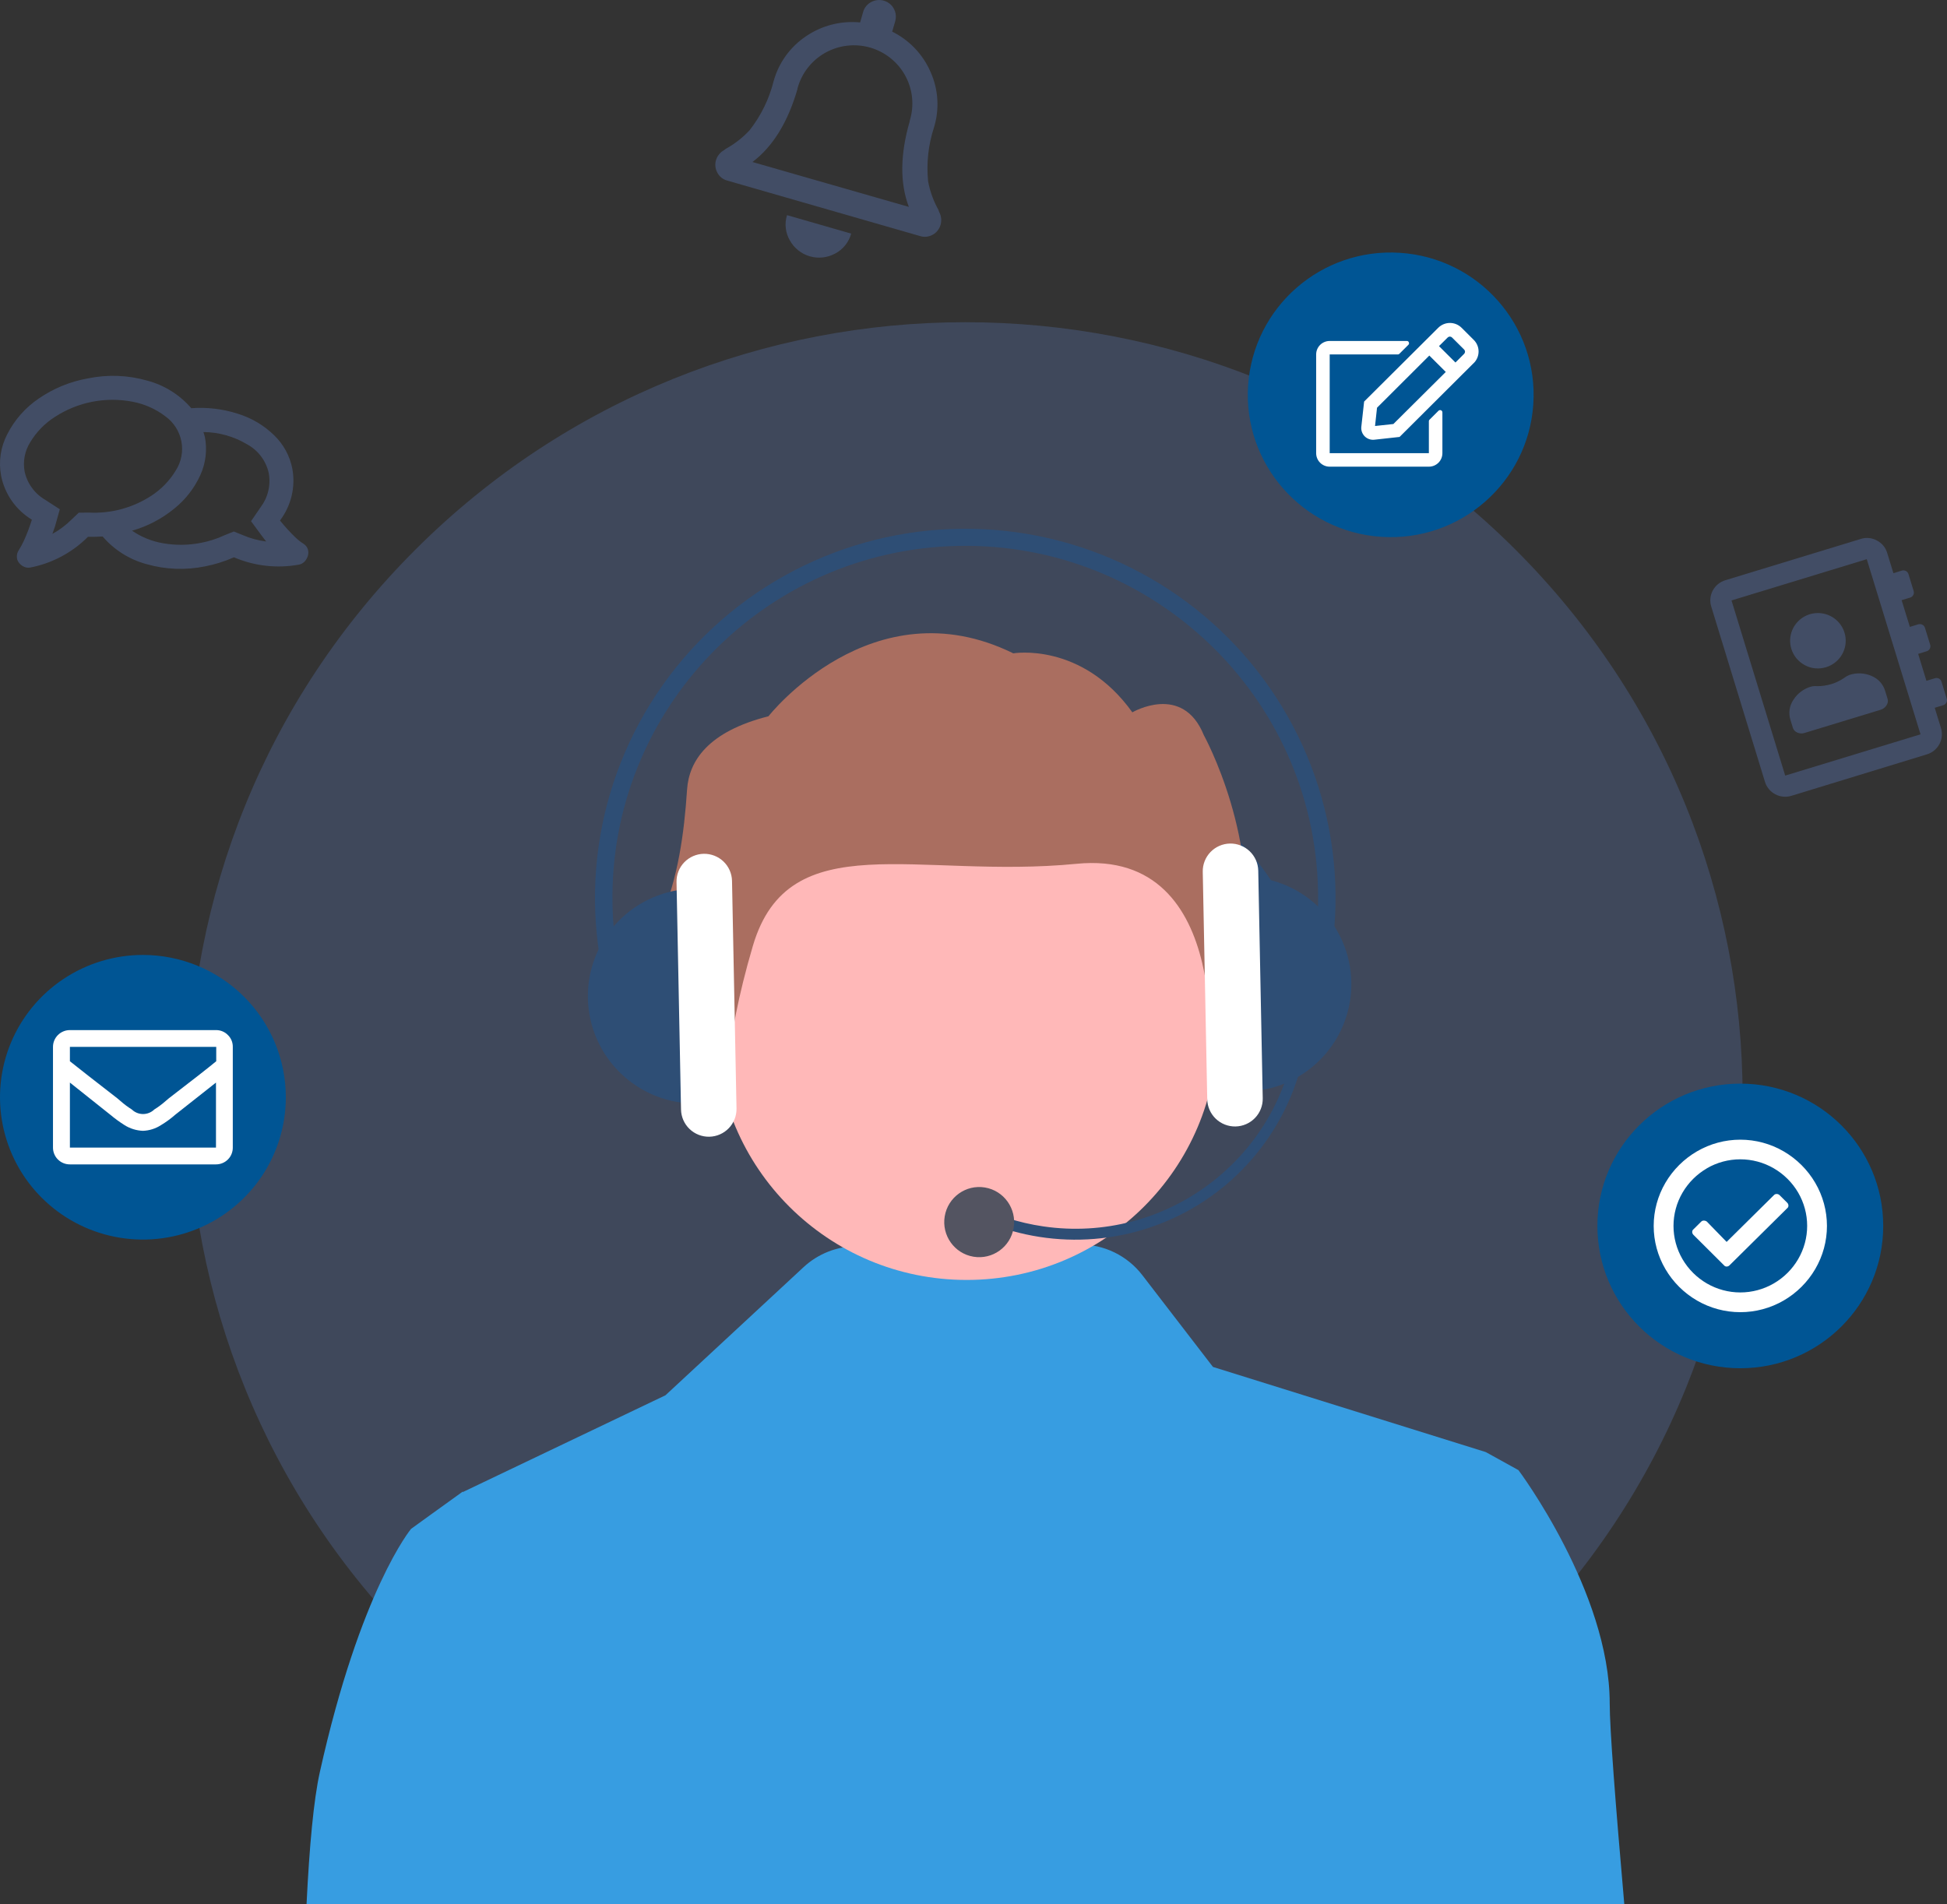
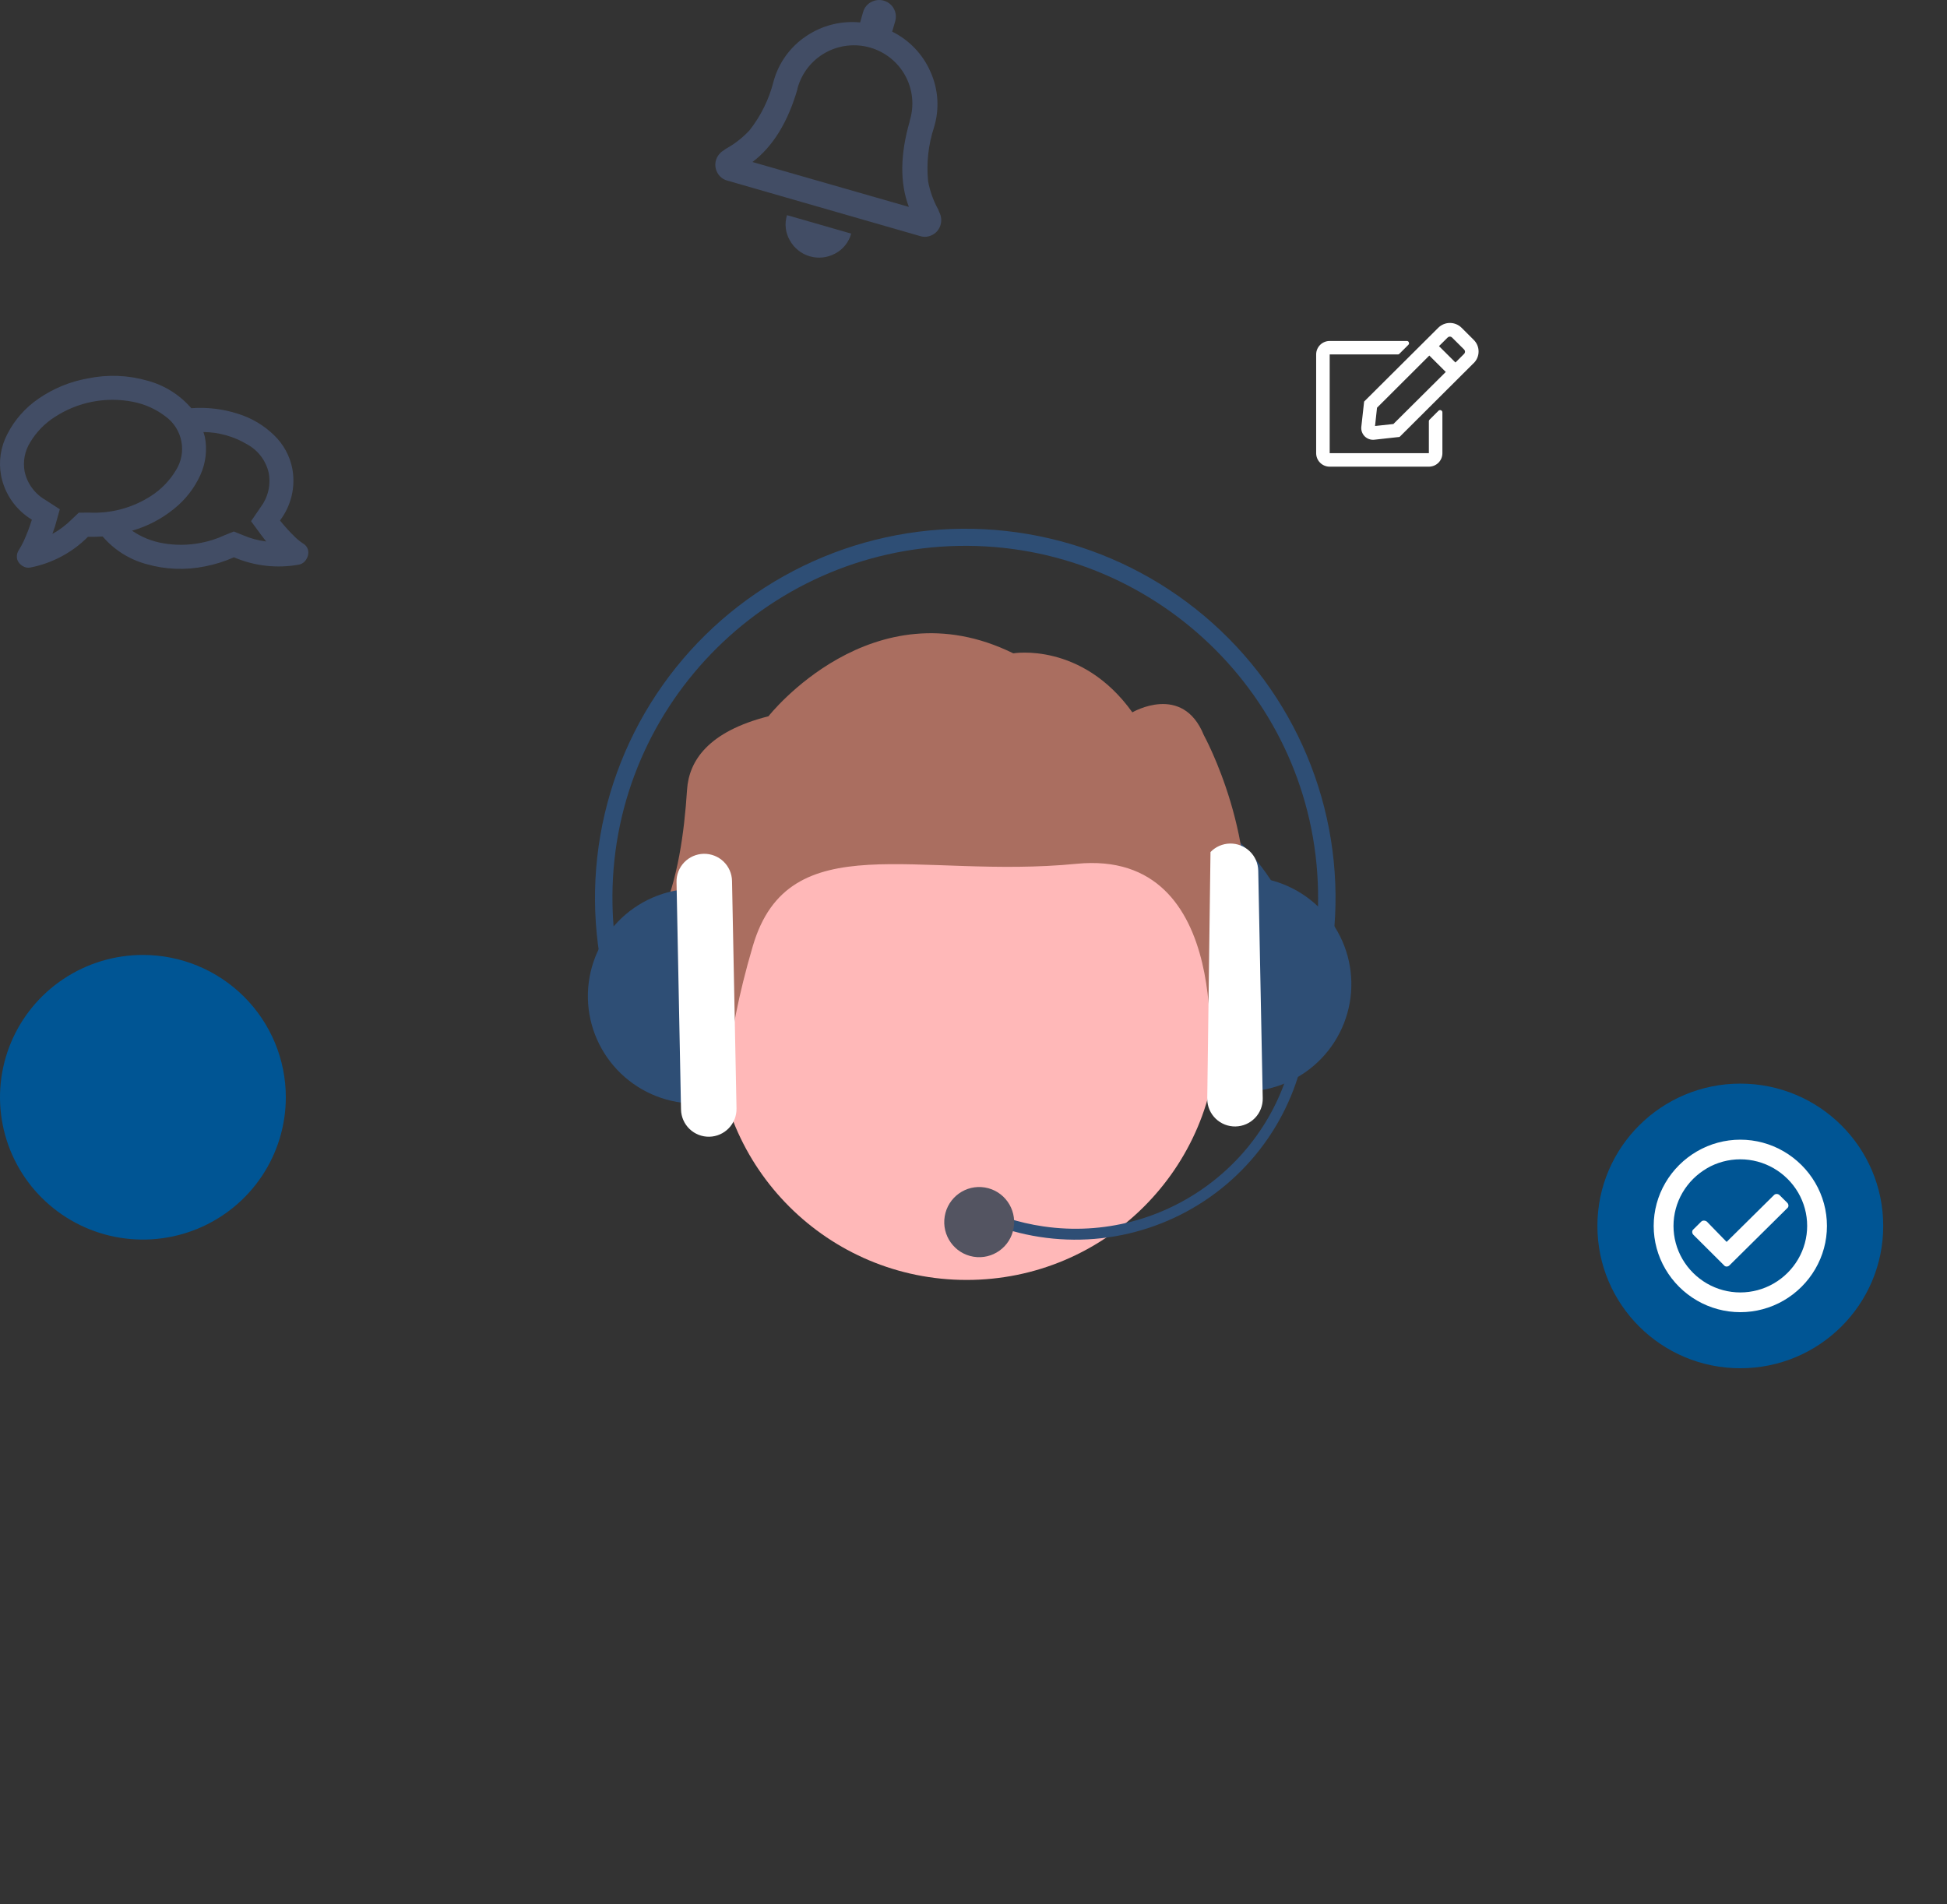
<svg xmlns="http://www.w3.org/2000/svg" width="182" height="178" viewBox="0 0 182 178" fill="none">
  <rect x="0" y="0" width="182" height="178" fill="#333333" stroke="none" />
-   <path opacity="0.2" d="M141.617 153.776C169.988 125.489 169.988 79.625 141.617 51.337C113.246 23.05 67.247 23.05 38.876 51.337C10.505 79.625 10.505 125.489 38.876 153.776C67.247 182.064 113.246 182.064 141.617 153.776Z" fill="#719DFC" />
  <g opacity="0.5">
-     <path opacity="0.5" d="M177.756 56.107L178.529 58.606L179.32 58.364C179.382 58.346 179.447 58.34 179.512 58.346C179.577 58.352 179.64 58.371 179.696 58.402C179.754 58.432 179.806 58.473 179.848 58.523C179.89 58.573 179.92 58.631 179.939 58.694L180.424 60.268C180.445 60.331 180.452 60.397 180.445 60.462C180.439 60.527 180.419 60.59 180.387 60.648C180.357 60.705 180.316 60.756 180.266 60.797C180.215 60.838 180.157 60.868 180.094 60.885L179.303 61.127L180.077 63.647L180.868 63.406C180.93 63.385 180.996 63.377 181.061 63.383C181.126 63.388 181.19 63.407 181.248 63.438C181.306 63.469 181.357 63.511 181.398 63.562C181.439 63.613 181.469 63.671 181.487 63.735L181.972 65.309C181.993 65.37 182.001 65.436 181.994 65.5C181.989 65.565 181.97 65.627 181.938 65.684C181.908 65.743 181.866 65.794 181.815 65.835C181.764 65.877 181.705 65.907 181.642 65.926L180.851 66.167L181.433 68.054C181.51 68.302 181.537 68.563 181.513 68.821C181.489 69.08 181.413 69.331 181.292 69.56C181.169 69.79 181.003 69.992 180.802 70.157C180.601 70.322 180.368 70.446 180.119 70.521L167.461 74.395C167.212 74.473 166.95 74.5 166.691 74.475C166.432 74.451 166.179 74.376 165.949 74.254C165.719 74.133 165.516 73.968 165.349 73.767C165.184 73.567 165.06 73.336 164.984 73.087L159.965 56.711C159.887 56.463 159.859 56.202 159.884 55.943C159.908 55.684 159.983 55.433 160.106 55.203C160.229 54.974 160.396 54.771 160.598 54.606C160.8 54.442 161.033 54.319 161.282 54.244L173.928 50.387C174.176 50.305 174.44 50.275 174.7 50.3C174.96 50.324 175.213 50.402 175.442 50.528C175.675 50.647 175.881 50.812 176.047 51.012C176.213 51.213 176.336 51.445 176.409 51.695L176.99 53.586L177.781 53.344C177.842 53.324 177.908 53.316 177.973 53.323C178.038 53.329 178.101 53.349 178.157 53.382C178.216 53.411 178.268 53.452 178.309 53.502C178.351 53.553 178.382 53.611 178.4 53.674L178.881 55.248C178.901 55.31 178.909 55.375 178.903 55.439C178.898 55.504 178.879 55.566 178.847 55.623C178.817 55.681 178.776 55.732 178.726 55.774C178.676 55.815 178.617 55.846 178.555 55.865L177.756 56.107ZM174.501 52.274L161.856 56.132L166.875 72.508L179.525 68.65L174.501 52.274ZM168.009 68.484C167.909 68.445 167.819 68.383 167.747 68.305C167.674 68.226 167.621 68.132 167.591 68.03L167.361 67.284C167.266 66.975 167.241 66.648 167.288 66.328C167.336 66.008 167.455 65.702 167.637 65.434C168.017 64.823 168.614 64.377 169.31 64.184C169.489 64.139 169.674 64.126 169.858 64.147C170.307 64.149 170.754 64.085 171.184 63.956C171.613 63.826 172.02 63.63 172.389 63.376C172.532 63.261 172.693 63.168 172.865 63.102C173.55 62.87 174.297 62.904 174.957 63.197C175.256 63.32 175.524 63.507 175.741 63.745C175.958 63.984 176.119 64.268 176.212 64.576L176.442 65.322C176.474 65.424 176.482 65.533 176.465 65.639C176.449 65.745 176.408 65.846 176.346 65.934C176.222 66.135 176.029 66.283 175.802 66.35L168.691 68.517C168.467 68.591 168.224 68.579 168.009 68.484ZM168.687 62.168C168.16 61.881 167.75 61.422 167.525 60.869C167.3 60.315 167.275 59.701 167.453 59.131C167.631 58.561 168.001 58.069 168.501 57.74C169.002 57.411 169.601 57.264 170.197 57.325C170.794 57.386 171.351 57.65 171.774 58.073C172.197 58.496 172.461 59.052 172.519 59.646C172.578 60.24 172.428 60.837 172.095 61.333C171.763 61.83 171.268 62.197 170.694 62.372C170.363 62.476 170.015 62.512 169.67 62.477C169.324 62.442 168.989 62.337 168.687 62.168Z" fill="#719DFC" />
-   </g>
+     </g>
  <g opacity="0.5">
    <path opacity="0.5" d="M27.611 50.237C27.851 50.468 28.113 50.675 28.395 50.853C28.574 50.972 28.709 51.148 28.777 51.351C28.838 51.55 28.838 51.763 28.777 51.962C28.719 52.16 28.616 52.342 28.475 52.494C28.33 52.644 28.142 52.745 27.937 52.785C25.89 53.156 23.779 52.917 21.868 52.098C21.007 52.48 20.106 52.764 19.182 52.944C17.358 53.319 15.469 53.247 13.679 52.733C12.089 52.301 10.666 51.402 9.597 50.153C9.125 50.181 8.667 50.191 8.223 50.181C6.759 51.653 4.885 52.654 2.843 53.053C2.637 53.096 2.423 53.069 2.234 52.977C2.048 52.89 1.886 52.76 1.762 52.597C1.634 52.431 1.569 52.227 1.578 52.018C1.577 51.813 1.638 51.612 1.752 51.44C1.927 51.16 2.085 50.87 2.224 50.571C2.518 49.924 2.77 49.261 2.98 48.583C2.241 48.134 1.604 47.538 1.109 46.832C0.614 46.126 0.272 45.324 0.105 44.479C-0.147 43.152 0.057 41.779 0.686 40.583C1.368 39.244 2.38 38.099 3.626 37.255C5.005 36.306 6.573 35.665 8.223 35.375C10.063 34.994 11.968 35.067 13.773 35.586C15.372 36.012 16.803 36.91 17.88 38.162C19.35 38.052 20.828 38.227 22.231 38.679C23.511 39.072 24.678 39.765 25.634 40.7C26.501 41.539 27.09 42.621 27.323 43.802C27.48 44.647 27.459 45.515 27.261 46.351C27.062 47.187 26.692 47.972 26.172 48.658C26.617 49.215 27.098 49.742 27.611 50.237ZM8.313 47.92C10.364 48.024 12.396 47.48 14.118 46.364C15.063 45.756 15.855 44.941 16.435 43.981C16.951 43.172 17.137 42.198 16.955 41.257C16.773 40.316 16.238 39.48 15.458 38.919C14.564 38.238 13.524 37.773 12.419 37.56C9.9 37.066 7.286 37.572 5.137 38.971C4.187 39.573 3.394 40.389 2.819 41.353C2.312 42.165 2.127 43.135 2.3 44.075C2.418 44.628 2.652 45.15 2.985 45.607C3.318 46.064 3.744 46.447 4.235 46.731L5.59 47.61L5.141 49.208L4.896 49.913C5.551 49.554 6.152 49.105 6.68 48.578L7.364 47.929L8.313 47.92ZM25.119 44.211C24.993 43.645 24.745 43.111 24.393 42.648C24.042 42.185 23.594 41.803 23.081 41.527C21.852 40.794 20.449 40.401 19.017 40.39L19.149 40.837C19.384 42.045 19.235 43.297 18.724 44.418C18.165 45.644 17.325 46.721 16.27 47.563C15.116 48.506 13.779 49.203 12.343 49.612C13.214 50.211 14.207 50.613 15.251 50.787C16.42 50.992 17.617 50.98 18.781 50.749C19.539 50.606 20.276 50.369 20.976 50.044L21.854 49.688L22.731 50.04C23.417 50.335 24.142 50.531 24.884 50.623L24.412 50.007L23.468 48.723L24.36 47.422C24.703 46.968 24.948 46.449 25.079 45.896C25.209 45.343 25.223 44.77 25.119 44.211Z" fill="#719DFC" />
  </g>
  <g opacity="0.5">
    <path opacity="0.5" d="M87.918 21.023C87.865 21.214 87.774 21.393 87.651 21.549C87.528 21.705 87.376 21.835 87.203 21.933C87.022 22.039 86.821 22.105 86.612 22.128C86.404 22.151 86.193 22.13 85.994 22.065L68.002 16.886C67.799 16.836 67.609 16.743 67.445 16.613C67.282 16.483 67.149 16.32 67.054 16.134C66.862 15.782 66.816 15.369 66.926 14.984C67.041 14.594 67.3 14.262 67.652 14.055L67.849 13.912C68.679 13.454 69.431 12.867 70.074 12.172C71.131 10.824 71.892 9.271 72.31 7.612C72.781 5.881 73.863 4.378 75.359 3.381C76.837 2.377 78.623 1.923 80.403 2.098L80.684 1.115C80.739 0.918 80.835 0.735 80.964 0.576C81.092 0.417 81.252 0.286 81.434 0.191C81.704 0.044 82.01 -0.02 82.317 0.006C82.623 0.032 82.914 0.147 83.155 0.338C83.396 0.529 83.574 0.786 83.668 1.077C83.762 1.368 83.768 1.681 83.684 1.975L83.398 2.958C85 3.75 86.27 5.082 86.981 6.718C87.717 8.353 87.832 10.198 87.307 11.912C86.772 13.54 86.586 15.261 86.758 16.964C86.934 17.892 87.257 18.787 87.716 19.613C87.738 19.69 87.766 19.766 87.8 19.839C87.993 20.203 88.036 20.628 87.918 21.023ZM84.958 19.343C84.112 17.112 84.14 14.441 85.041 11.332V11.283C85.256 10.592 85.33 9.865 85.26 9.145C85.189 8.425 84.975 7.726 84.63 7.09C84.285 6.453 83.816 5.891 83.251 5.438C82.684 4.984 82.034 4.647 81.336 4.446C80.638 4.246 79.906 4.186 79.186 4.271C78.464 4.355 77.766 4.582 77.134 4.938C76.502 5.294 75.947 5.772 75.503 6.345C75.058 6.917 74.733 7.572 74.546 8.271V8.32C73.647 11.429 72.244 13.704 70.336 15.146L84.958 19.343ZM73.845 22.493C73.634 22.138 73.501 21.742 73.453 21.333C73.405 20.923 73.445 20.508 73.568 20.114L79.564 21.839C79.457 22.237 79.267 22.609 79.008 22.93C78.749 23.252 78.426 23.516 78.059 23.707C77.337 24.098 76.491 24.19 75.701 23.962C74.912 23.735 74.245 23.207 73.845 22.493Z" fill="#719DFC" />
  </g>
  <path d="M162.679 127.911C170.057 127.911 176.038 121.955 176.038 114.607C176.038 107.26 170.057 101.303 162.679 101.303C155.301 101.303 149.32 107.26 149.32 114.607C149.32 121.955 155.301 127.911 162.679 127.911Z" fill="#005594" />
  <path d="M166.729 107.634C167.952 108.344 168.97 109.357 169.682 110.575C170.4 111.799 170.778 113.19 170.778 114.608C170.778 116.025 170.4 117.416 169.682 118.64C168.97 119.858 167.952 120.872 166.729 121.581C165.499 122.294 164.102 122.669 162.68 122.669C161.258 122.669 159.861 122.294 158.631 121.581C157.408 120.872 156.39 119.858 155.677 118.64C154.96 117.416 154.582 116.025 154.582 114.608C154.582 113.19 154.96 111.799 155.677 110.575C156.39 109.357 157.408 108.344 158.631 107.634C159.86 106.919 161.257 106.543 162.68 106.543C164.103 106.543 165.5 106.919 166.729 107.634ZM159.554 109.224C158.611 109.772 157.827 110.555 157.277 111.495C156.725 112.439 156.434 113.513 156.434 114.606C156.434 115.699 156.725 116.773 157.277 117.717C157.827 118.657 158.611 119.438 159.554 119.985C160.503 120.535 161.581 120.824 162.678 120.824C163.776 120.824 164.854 120.535 165.803 119.985C166.749 119.437 167.536 118.654 168.086 117.711C168.638 116.767 168.928 115.693 168.928 114.6C168.928 113.507 168.638 112.433 168.086 111.488C167.535 110.547 166.748 109.765 165.803 109.218C164.854 108.668 163.776 108.379 162.678 108.379C161.581 108.379 160.503 108.668 159.554 109.218V109.224ZM167.178 112.708C167.179 112.756 167.168 112.804 167.147 112.848C167.125 112.892 167.094 112.93 167.055 112.959L161.68 118.278C161.644 118.317 161.601 118.348 161.553 118.37C161.505 118.391 161.453 118.403 161.4 118.404C161.351 118.404 161.302 118.393 161.259 118.372C161.215 118.35 161.177 118.317 161.148 118.278L158.305 115.447C158.267 115.411 158.236 115.368 158.215 115.32C158.193 115.272 158.182 115.221 158.182 115.168C158.181 115.12 158.192 115.072 158.213 115.028C158.234 114.984 158.266 114.946 158.305 114.917L159.025 114.203C159.057 114.17 159.096 114.145 159.139 114.129C159.182 114.113 159.228 114.106 159.274 114.108C159.376 114.107 159.475 114.14 159.554 114.203L161.4 116.1L165.837 111.712C165.87 111.681 165.909 111.656 165.952 111.64C165.994 111.624 166.04 111.618 166.086 111.62C166.139 111.62 166.191 111.631 166.239 111.653C166.287 111.675 166.331 111.706 166.366 111.746L167.055 112.429C167.093 112.465 167.124 112.508 167.145 112.556C167.167 112.603 167.178 112.656 167.178 112.708Z" fill="white" />
  <path d="M26.718 102.578C26.718 105.209 25.934 107.781 24.466 109.969C22.998 112.157 20.912 113.862 18.471 114.869C16.03 115.876 13.344 116.139 10.753 115.626C8.162 115.113 5.781 113.846 3.913 111.985C2.044 110.125 0.772 107.754 0.257 105.173C-0.259 102.592 0.006 99.918 1.017 97.486C2.028 95.056 3.74 92.978 5.937 91.516C8.134 90.054 10.717 89.273 13.359 89.273C16.902 89.273 20.3 90.675 22.805 93.17C25.31 95.665 26.718 99.049 26.718 102.578Z" fill="#005594" />
-   <path d="M21.302 96.759C21.451 96.903 21.568 97.076 21.647 97.266C21.725 97.457 21.765 97.662 21.761 97.868V107.284C21.762 107.49 21.722 107.695 21.643 107.886C21.565 108.077 21.449 108.25 21.302 108.396C21.156 108.542 20.982 108.657 20.79 108.736C20.598 108.814 20.393 108.854 20.186 108.853H6.531C6.324 108.854 6.119 108.814 5.927 108.736C5.735 108.657 5.56 108.542 5.414 108.396C5.267 108.25 5.151 108.077 5.072 107.886C4.993 107.695 4.952 107.49 4.953 107.284V97.868C4.953 97.662 4.994 97.458 5.073 97.267C5.153 97.077 5.269 96.903 5.416 96.758C5.562 96.612 5.736 96.497 5.928 96.418C6.119 96.339 6.324 96.299 6.531 96.299H20.186C20.393 96.296 20.6 96.335 20.792 96.414C20.984 96.493 21.158 96.61 21.302 96.759ZM6.534 97.868V99.21C7.298 99.823 8.774 100.978 10.965 102.675L11.272 102.936C11.6 103.226 11.951 103.488 12.322 103.721C12.603 103.993 12.98 104.146 13.372 104.146C13.765 104.146 14.142 103.993 14.423 103.721C14.795 103.489 15.147 103.226 15.475 102.936L15.783 102.675C17.972 100.997 19.448 99.841 20.213 99.21V97.868H6.534ZM20.189 107.284V101.205L16.38 104.211C15.963 104.577 15.512 104.906 15.036 105.191C14.535 105.513 13.957 105.694 13.362 105.715C12.757 105.692 12.168 105.511 11.654 105.191C11.184 104.895 10.735 104.567 10.31 104.211L6.534 101.205V107.284H20.189Z" fill="white" />
-   <path d="M143.33 37.781C143.812 30.449 138.236 24.116 130.873 23.635C123.511 23.154 117.152 28.709 116.67 36.04C116.187 43.372 121.764 49.706 129.126 50.186C136.488 50.667 142.848 45.113 143.33 37.781Z" fill="#005594" />
  <path d="M133.618 39.245L134.461 38.405C134.49 38.373 134.529 38.351 134.571 38.342C134.614 38.332 134.658 38.336 134.698 38.353C134.74 38.37 134.776 38.399 134.799 38.437C134.823 38.475 134.834 38.52 134.831 38.565V42.367C134.831 42.533 134.798 42.697 134.735 42.85C134.672 43.003 134.578 43.142 134.461 43.259C134.343 43.376 134.204 43.468 134.05 43.532C133.896 43.595 133.732 43.627 133.566 43.627H124.296C124.13 43.627 123.965 43.595 123.812 43.532C123.658 43.468 123.518 43.376 123.401 43.259C123.283 43.142 123.19 43.003 123.127 42.85C123.063 42.697 123.031 42.533 123.031 42.367V33.135C123.031 32.97 123.063 32.806 123.127 32.653C123.19 32.5 123.283 32.361 123.401 32.244C123.518 32.127 123.658 32.034 123.812 31.971C123.965 31.908 124.13 31.875 124.296 31.876H131.511C131.552 31.874 131.592 31.886 131.625 31.91C131.659 31.934 131.684 31.968 131.695 32.008C131.713 32.047 131.718 32.092 131.709 32.134C131.7 32.177 131.676 32.215 131.643 32.244L130.8 33.083C130.783 33.1 130.763 33.114 130.741 33.123C130.718 33.131 130.695 33.136 130.671 33.135H124.296V42.367H133.566V39.367C133.568 39.322 133.586 39.278 133.618 39.245ZM137.753 33.947L130.828 40.847L128.459 41.108C128.296 41.124 128.131 41.104 127.977 41.049C127.823 40.994 127.683 40.906 127.567 40.79C127.452 40.675 127.364 40.535 127.309 40.381C127.254 40.227 127.235 40.063 127.252 39.901L127.514 37.541L134.442 30.644C134.586 30.5 134.756 30.387 134.943 30.309C135.131 30.231 135.332 30.191 135.535 30.191C135.738 30.191 135.939 30.231 136.127 30.309C136.314 30.387 136.484 30.5 136.627 30.644L137.759 31.772C137.903 31.914 138.018 32.084 138.096 32.27C138.174 32.457 138.214 32.657 138.214 32.859C138.214 33.062 138.174 33.262 138.096 33.449C138.018 33.635 137.903 33.805 137.759 33.947H137.753ZM135.147 34.771L133.609 33.239L128.72 38.117L128.535 39.824L130.249 39.64L135.147 34.771ZM136.858 32.672L135.725 31.545C135.673 31.494 135.602 31.466 135.529 31.466C135.455 31.466 135.385 31.494 135.332 31.545L134.513 32.357L136.052 33.889L136.867 33.074C136.918 33.021 136.947 32.951 136.947 32.878C136.947 32.805 136.918 32.734 136.867 32.682L136.858 32.672Z" fill="white" />
-   <path d="M28.656 178H151.833C151.01 168.602 150.471 161.609 150.471 159.245C150.471 148.816 141.94 137.435 141.94 137.435L138.886 135.747L113.385 127.788L106.785 119.213C106.094 118.313 105.203 117.585 104.184 117.087C103.164 116.589 102.042 116.334 100.907 116.343L80.06 116.499C78.225 116.513 76.462 117.212 75.116 118.459L62.206 130.438L43.272 139.482L43.24 139.45L43.042 139.597L40.232 141.621L38.425 142.928C38.425 142.928 33.683 148.618 29.893 165.685C29.323 168.252 28.923 172.549 28.656 178Z" fill="#379DE1" />
  <path d="M123.139 94.637L121.589 94.132C122.736 90.626 123.283 86.952 123.206 83.265C122.848 65.135 107.763 50.677 89.581 51.034C71.398 51.391 56.896 66.431 57.255 84.56C57.319 88.014 57.93 91.436 59.064 94.7L57.523 95.233C55.726 90.059 55.19 84.533 55.958 79.111C56.727 73.689 58.778 68.528 61.943 64.053C65.108 59.578 69.295 55.918 74.159 53.375C79.022 50.833 84.423 49.481 89.915 49.431C95.406 49.381 100.831 50.635 105.741 53.088C110.65 55.542 114.904 59.125 118.15 63.542C121.396 67.959 123.541 73.082 124.409 78.489C125.276 83.896 124.841 89.431 123.139 94.637Z" fill="#2E4E75" />
  <path d="M90.359 119.656C103.299 119.656 113.788 109.197 113.788 96.296C113.788 83.394 103.299 72.935 90.359 72.935C77.419 72.935 66.93 83.394 66.93 96.296C66.93 109.197 77.419 119.656 90.359 119.656Z" fill="#FFB8B8" />
  <path d="M90.451 113.431L90.926 112.523C92.993 113.598 95.226 114.317 97.532 114.651C108.868 116.307 119.442 108.459 121.103 97.156C122.764 85.853 114.893 75.31 103.557 73.654C101.397 73.336 99.201 73.36 97.049 73.725L96.877 72.715C100.288 72.137 103.787 72.377 107.087 73.415C110.386 74.453 113.391 76.259 115.852 78.683C118.313 81.108 120.161 84.081 121.242 87.358C122.322 90.635 122.605 94.122 122.068 97.529C121.53 100.937 120.187 104.168 118.149 106.956C116.111 109.744 113.437 112.008 110.348 113.562C107.259 115.115 103.843 115.914 100.384 115.891C96.924 115.868 93.519 115.025 90.451 113.431Z" fill="#2E4E75" />
  <ellipse cx="3.268" cy="3.281" rx="3.268" ry="3.281" transform="matrix(0.986 0.165 -0.164 0.986 88.848 110.474)" fill="#535461" />
  <path d="M64.224 73.822C64.401 71.14 66.181 68.395 71.834 66.96C71.834 66.96 81.535 54.591 94.719 61.078C94.719 61.078 101.11 59.981 105.849 66.593C105.849 66.593 110.548 63.83 112.531 68.727C112.531 68.727 118.041 78.717 116.013 88.907C113.984 99.096 112.945 100.368 112.945 100.368C112.945 100.368 115.531 79.291 100.636 80.752C85.741 82.214 73.749 76.991 70.376 88.426C67.575 97.921 67.928 102.852 67.928 102.852C67.928 102.852 58.562 93.38 61.746 85.922C63.375 82.107 63.951 77.959 64.224 73.822Z" fill="#AA6E60" />
  <path d="M113.942 102.096L116.444 102.047C119.116 101.994 121.657 100.886 123.509 98.965C125.361 97.044 126.372 94.469 126.319 91.805C126.293 90.487 126.007 89.186 125.476 87.977C124.946 86.768 124.182 85.676 123.228 84.761C121.302 82.915 118.719 81.907 116.047 81.96L113.545 82.009L113.942 102.096Z" fill="#2E4E75" />
-   <path d="M114.972 78.859C114.285 78.873 113.631 79.159 113.154 79.653C112.678 80.147 112.417 80.81 112.43 81.496L112.85 102.774C112.864 103.46 113.151 104.112 113.647 104.587C114.143 105.062 114.807 105.321 115.495 105.308C116.182 105.294 116.836 105.009 117.313 104.515C117.79 104.021 118.05 103.358 118.037 102.673L117.617 81.394C117.603 80.708 117.316 80.056 116.82 79.581C116.325 79.106 115.66 78.846 114.972 78.859Z" fill="white" />
+   <path d="M114.972 78.859C114.285 78.873 113.631 79.159 113.154 79.653L112.85 102.774C112.864 103.46 113.151 104.112 113.647 104.587C114.143 105.062 114.807 105.321 115.495 105.308C116.182 105.294 116.836 105.009 117.313 104.515C117.79 104.021 118.05 103.358 118.037 102.673L117.617 81.394C117.603 80.708 117.316 80.056 116.82 79.581C116.325 79.106 115.66 78.846 114.972 78.859Z" fill="white" />
  <path d="M67.331 83.03L64.829 83.079C62.158 83.132 59.616 84.24 57.764 86.161C55.913 88.081 54.902 90.657 54.954 93.32C54.98 94.639 55.267 95.94 55.797 97.149C56.327 98.357 57.091 99.45 58.045 100.364C59.971 102.211 62.554 103.219 65.226 103.166L67.728 103.117L67.331 83.03Z" fill="#2E4E75" />
  <path d="M66.305 106.267C66.993 106.253 67.646 105.967 68.123 105.473C68.6 104.978 68.86 104.316 68.847 103.63L68.427 82.351C68.413 81.666 68.127 81.014 67.631 80.539C67.135 80.064 66.47 79.805 65.782 79.818C65.095 79.832 64.441 80.117 63.964 80.611C63.487 81.105 63.227 81.768 63.24 82.453L63.66 103.732C63.675 104.417 63.961 105.069 64.457 105.545C64.953 106.02 65.617 106.28 66.305 106.267Z" fill="white" />
</svg>